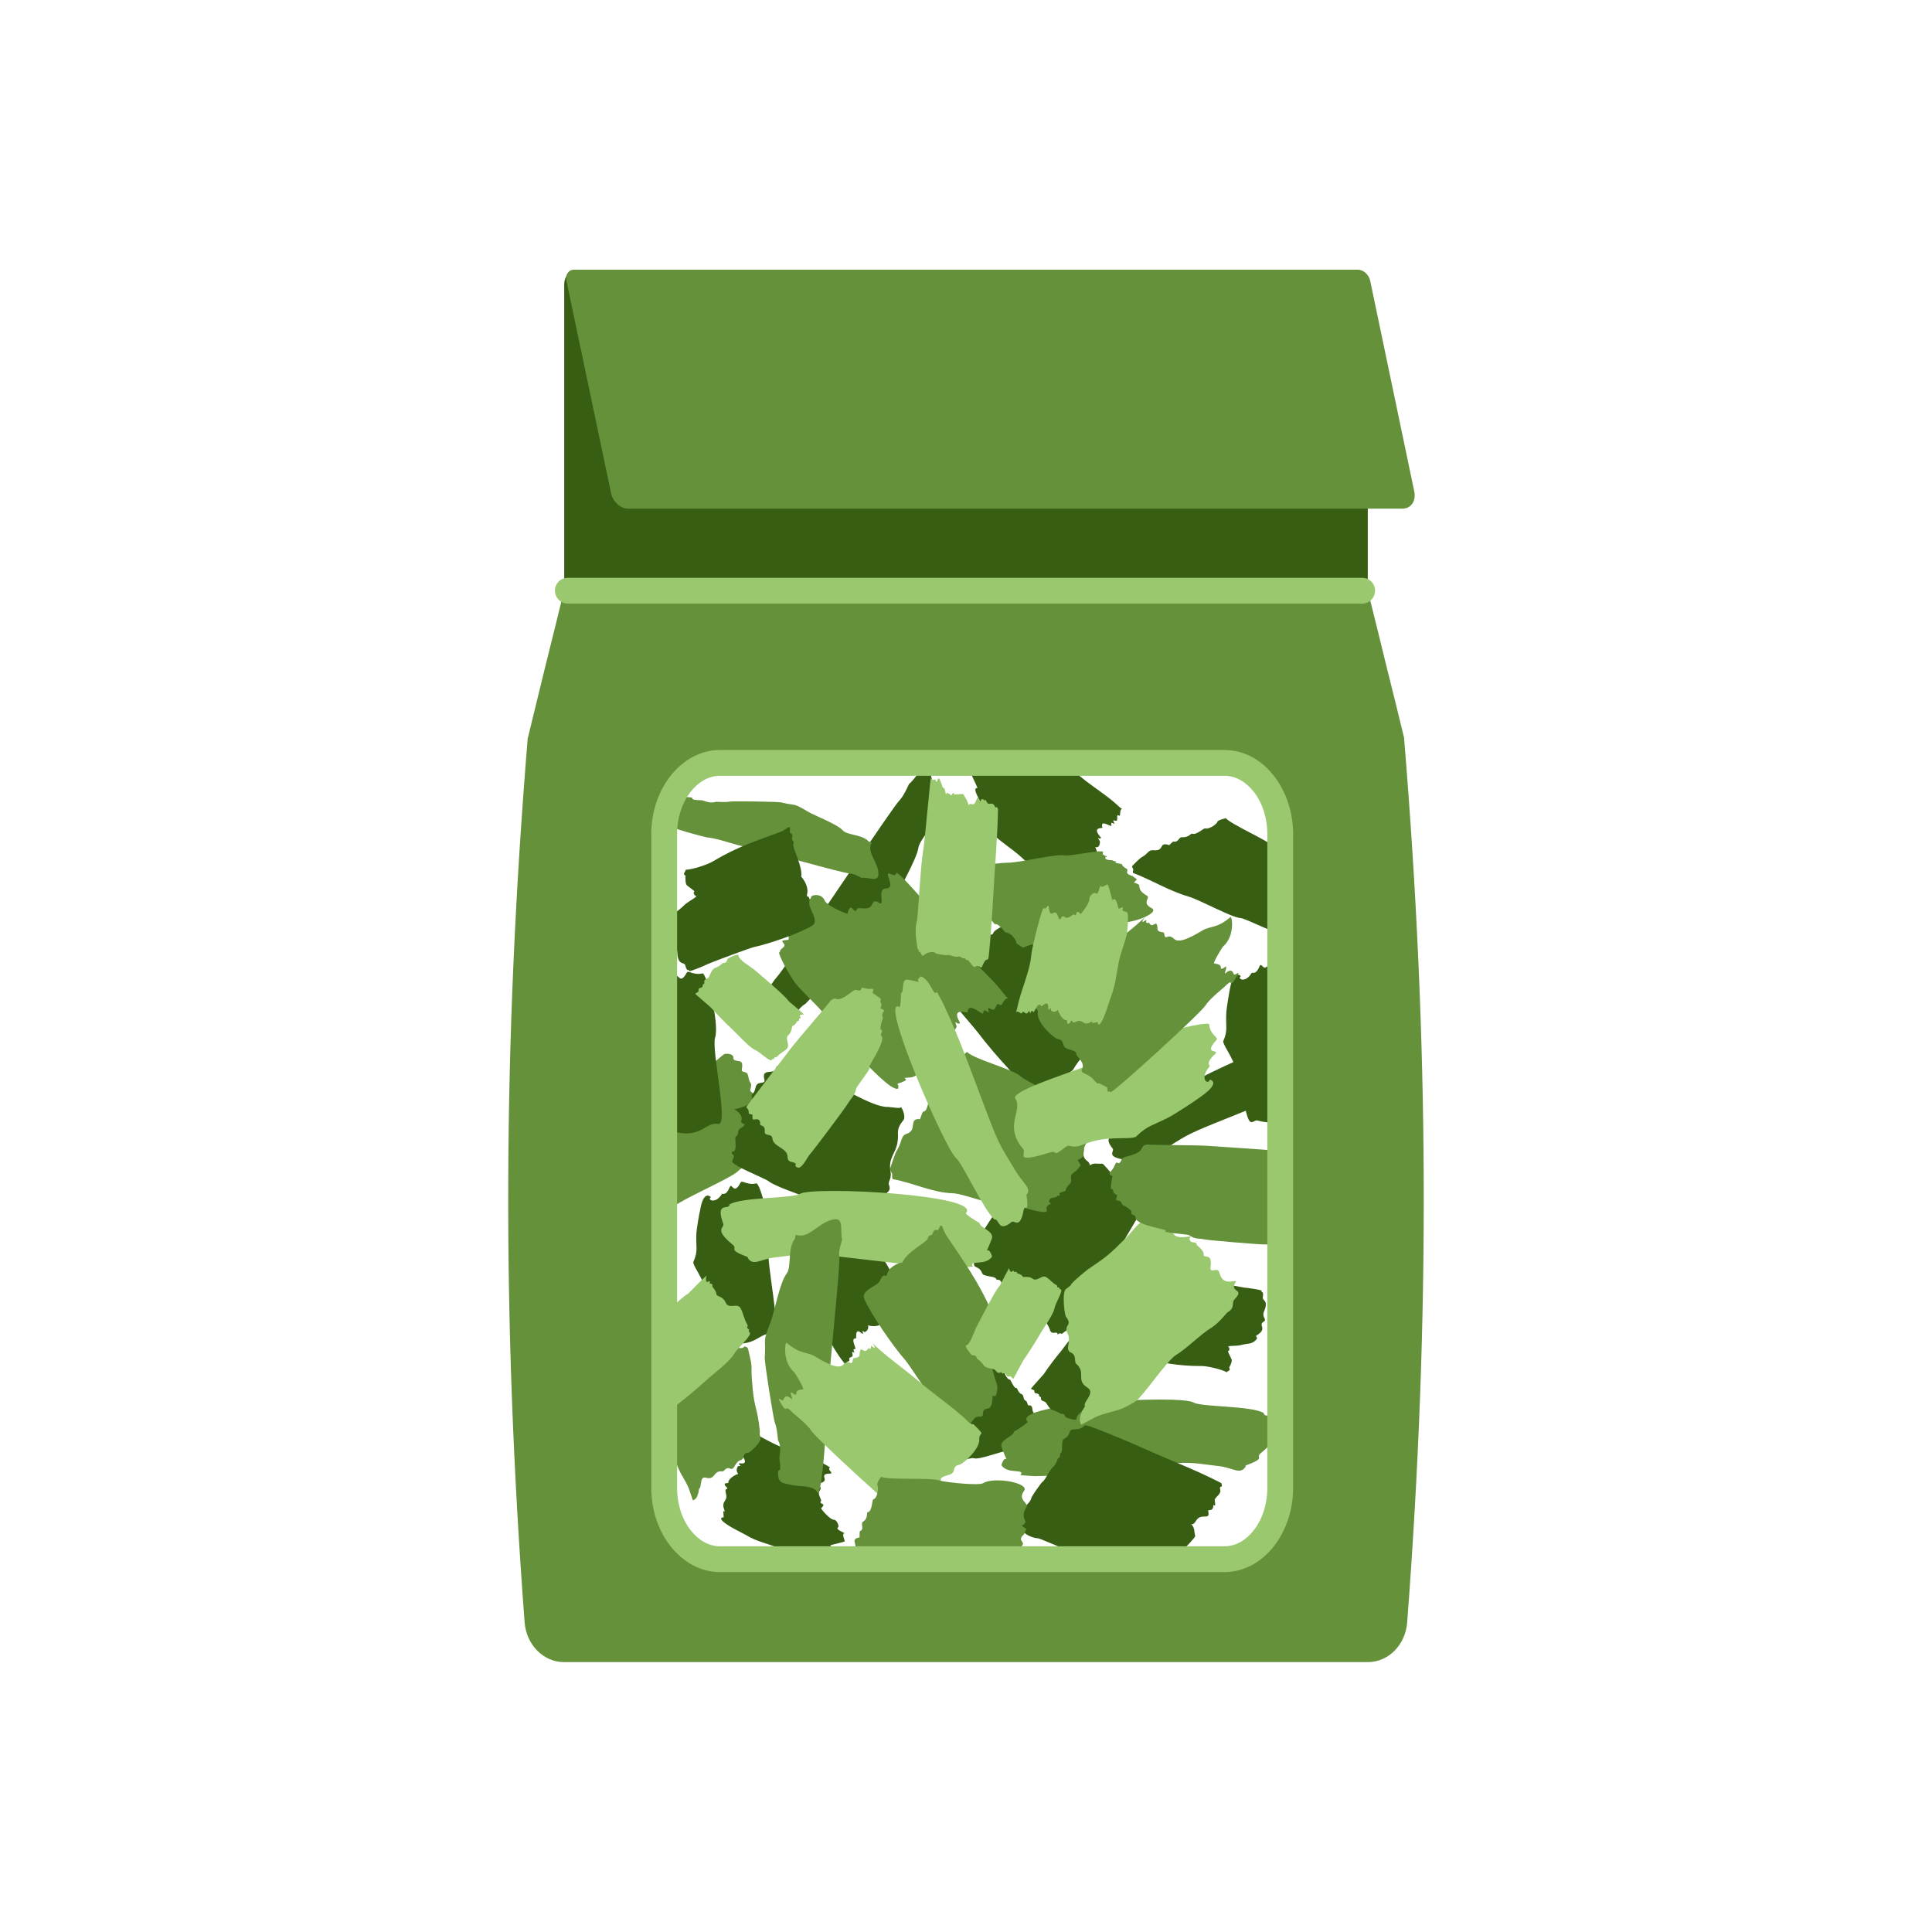
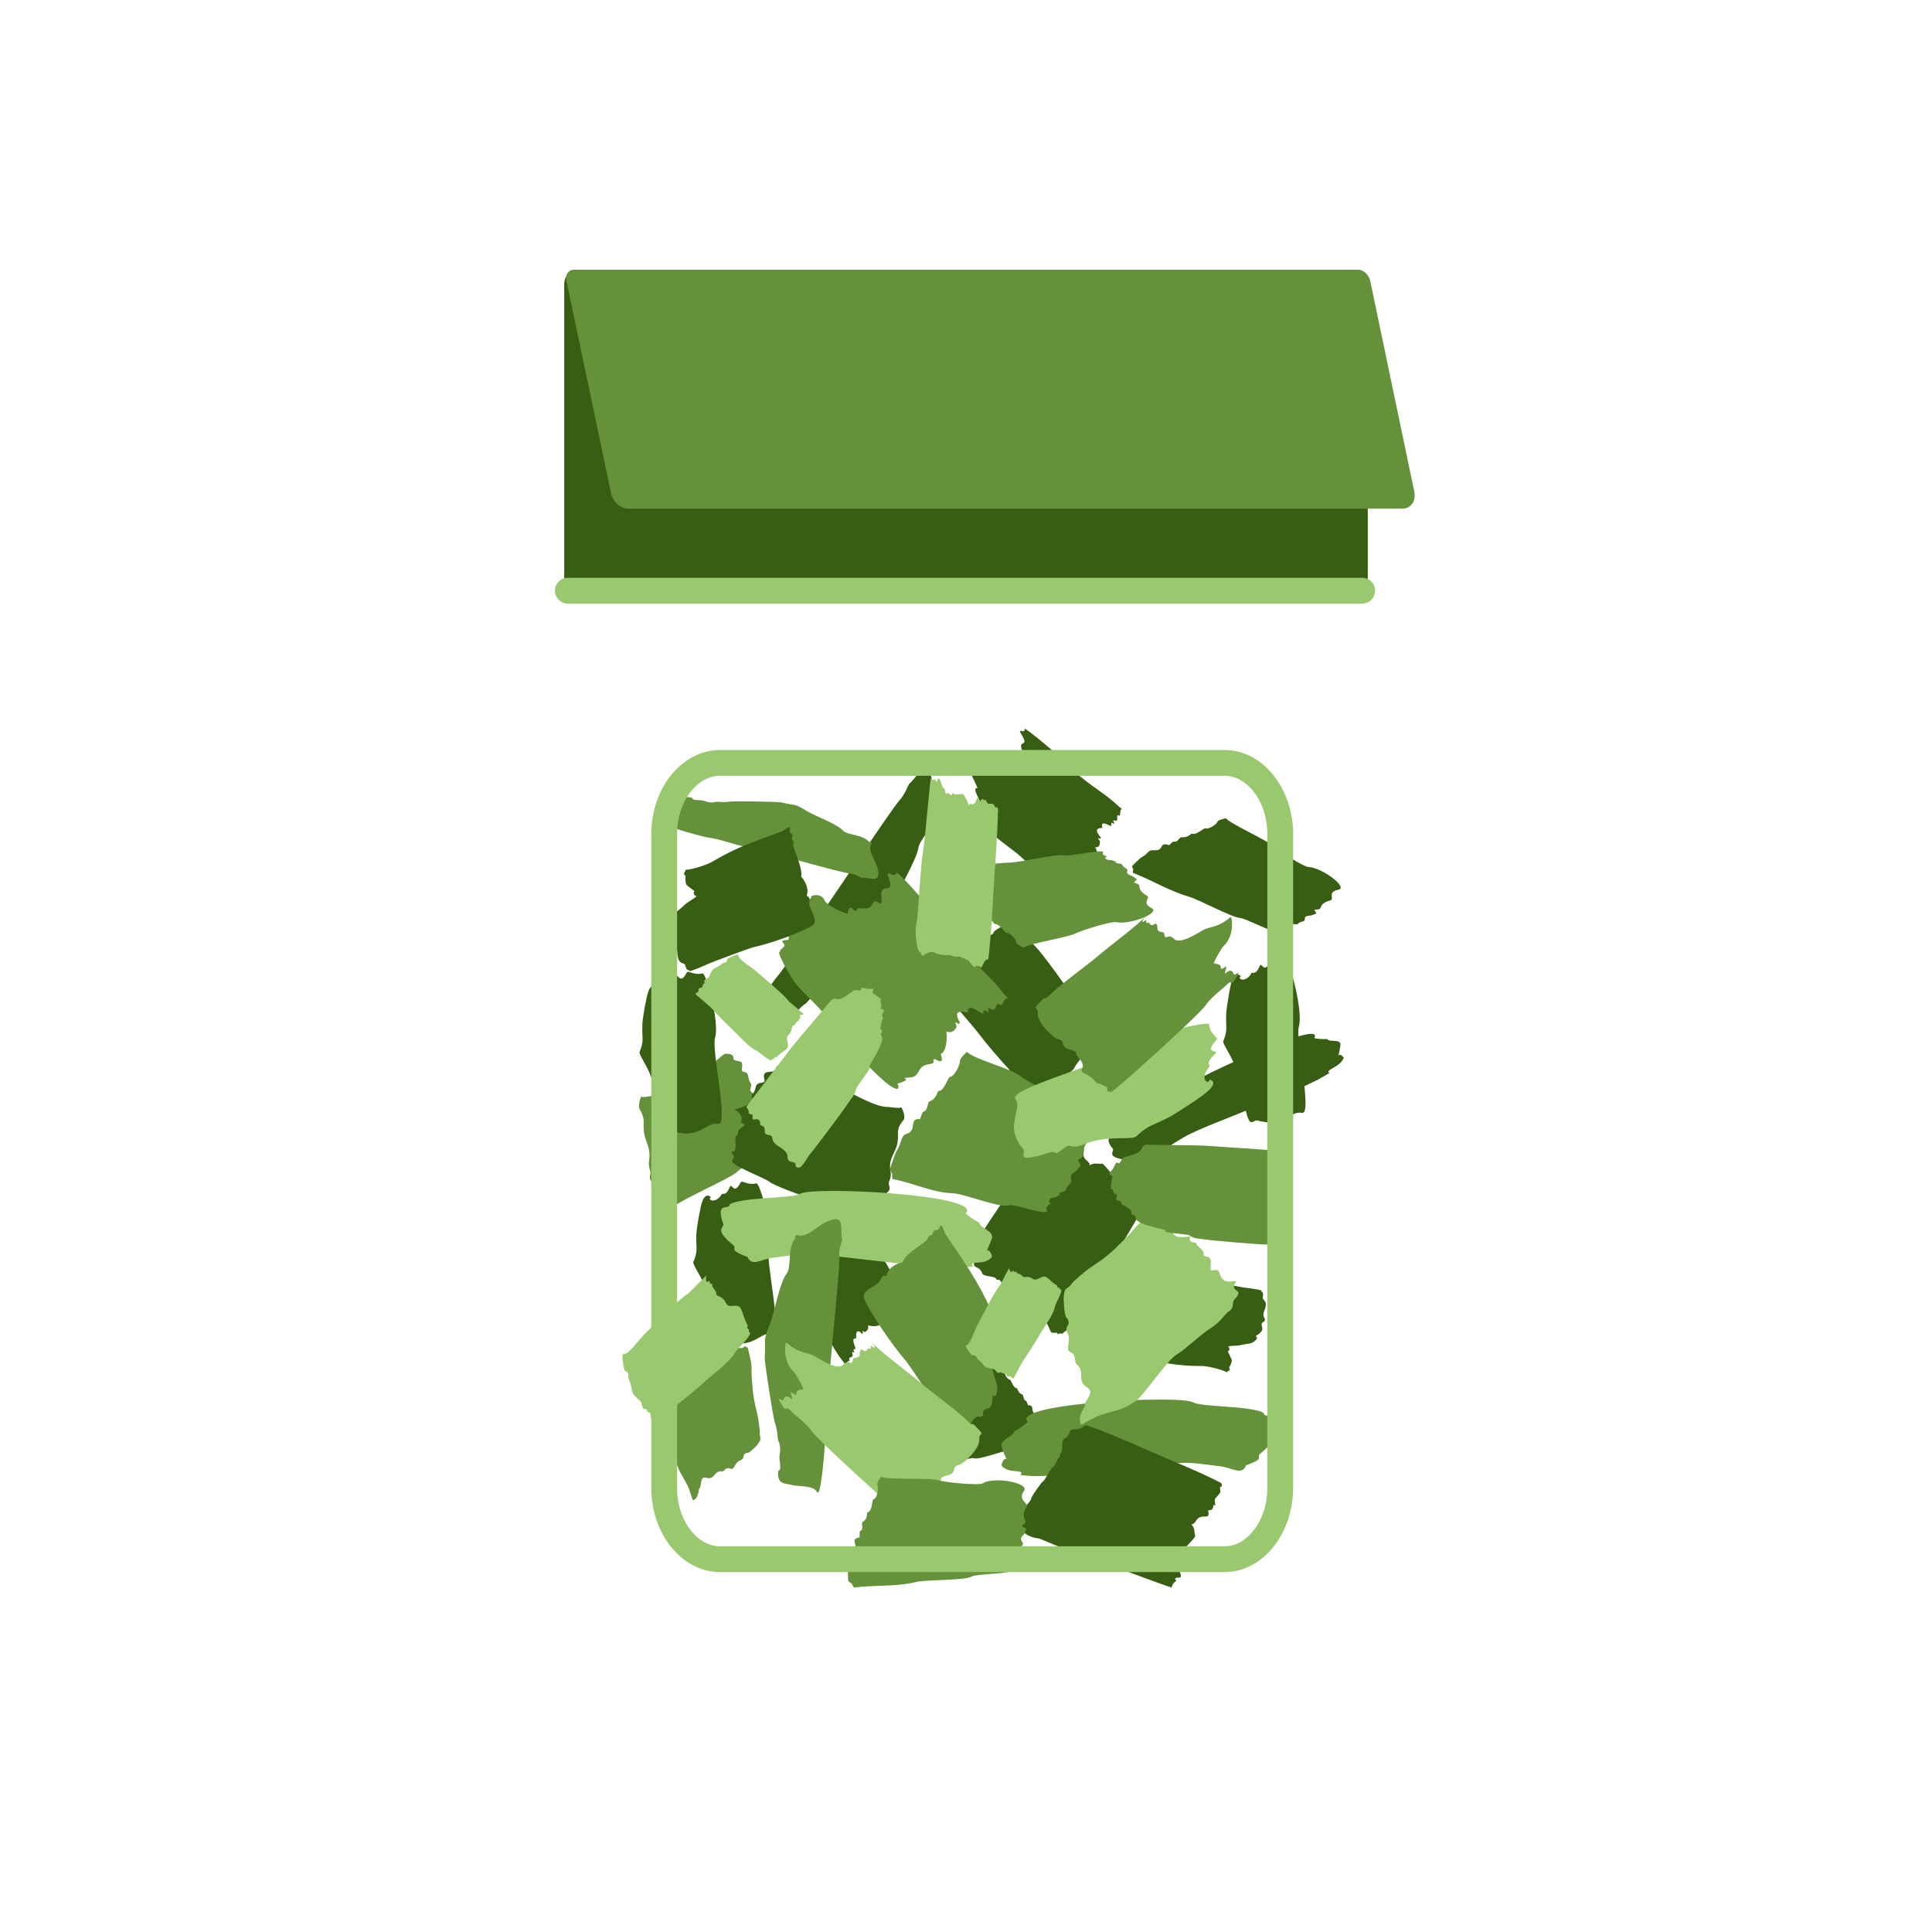
<svg xmlns="http://www.w3.org/2000/svg" xml:space="preserve" width="300px" height="300px" style="shape-rendering:geometricPrecision; text-rendering:geometricPrecision; image-rendering:optimizeQuality; fill-rule:evenodd; clip-rule:evenodd" viewBox="0 0 9.807 9.807">
  <defs>
    <style type="text/css">  .fil0 {fill:none} .fil2 {fill:#385E13} .fil1 {fill:#64913A} .fil3 {fill:#9AC86E} .fil4 {fill:#9AC86E;fill-rule:nonzero}  </style>
  </defs>
  <g id="Слой_x0020_1">
    <g id="_1902715459056">
      <rect class="fil0" width="9.807" height="9.807" />
      <g>
        <path class="fil1" d="M3.263 5.554c-0.027,0.026 0.029,0.01 0.041,0.01 0.048,0.003 0.148,-0.081 0.156,-0.081 0.019,0.002 0.105,-0.068 0.13,-0.056 0.01,-0.011 0.081,-0.077 0.091,-0.078 0.013,0 0.045,-0.002 0.042,0.026 0.012,0.022 0.054,-0.007 0.043,0.049 -0.006,0.029 0.026,0.004 0.032,0.039 0.009,0.052 0.023,0.022 0.01,0.071 -0.002,0.01 0.056,0.042 0.068,0.04 0.012,-0.003 -0.034,0.022 -0.024,0.06 0.006,0.023 -0.034,0.007 0.006,0.041 0.008,0.007 0.003,0.033 0.014,0.038 0.009,0.003 -0.011,0.083 0.015,0.078 0.003,0.024 -0.018,0.006 -0.001,0.046 0.009,0.021 -0.12,0.087 -0.137,0.105 -0.04,0.044 -0.313,0.15 -0.385,0.222 -0.021,0.022 -0.033,-0.011 -0.036,-0.018 -0.004,-0.014 0.019,-0.056 0.02,-0.065 -0.017,-0.023 -0.049,-0.017 -0.034,-0.047 0.019,-0.035 -0.026,-0.028 -0.013,-0.073 0.005,-0.02 -0.012,-0.028 -0.006,-0.073 0.009,-0.064 -0.018,-0.087 -0.026,-0.14 -0.007,-0.058 0.01,-0.063 -0.023,-0.119 -0.007,-0.012 0.002,-0.061 0.017,-0.075z" />
        <path class="fil2" d="M5.302 7.321c-0.063,0.011 -0.122,0.041 -0.185,0.043 -0.036,0.002 -0.147,0.048 -0.174,0.038 -0.016,-0.006 -0.125,0.036 -0.118,0.015 0.007,-0.02 -0.025,-0.018 -0.007,-0.025 -0.001,-0.021 -0.023,-0.009 -0.026,-0.019 -0.024,-0.004 0.013,-0.005 -0.023,-0.014 -0.006,-0.002 -0.001,-0.009 -0.015,-0.023 -0.015,-0.014 0.011,-0.023 -0.02,-0.041 -0.002,0 -0.015,-0.017 -0.015,-0.017 0.016,-0.028 0.01,-0.01 -0.006,-0.027 -0.004,-0.005 0.006,-0.028 -0.024,-0.057 -0.014,-0.013 0.018,-0.036 -0.015,-0.064 -0.029,-0.025 0.067,-0.088 0.109,-0.073 0.016,0.006 0.108,-0.043 0.124,-0.057 0.026,-0.023 0.142,-0.051 0.165,-0.075 0.001,-0.001 0.024,0.02 0.023,0.028 -0.001,0.01 0.016,0.05 0.031,0.05 0.005,0 0.02,0.046 0.034,0.043 0.005,-0.001 0.006,0.024 0.028,0.032 0.01,0.004 0.005,0.031 0.021,0.033 0.002,0 0.008,0.019 0.01,0.023 0.036,-0.004 0.007,0.035 0.041,0.046 0.02,0.006 0.013,0.023 0.031,0.051 0.005,0.009 0.022,0.059 0.021,0.059 -0.013,0.027 -0.002,0.009 -0.008,0.031l-0.002 0z" />
        <path class="fil1" d="M6.326 7.437c-0.023,0.055 -0.068,0.014 -0.132,0.006 -0.161,-0.02 -0.156,-0.024 -0.328,-0.006 -0.208,0.022 -0.407,0.053 -0.613,0.056 -0.019,0 -0.098,-0.008 -0.073,-0.004 0.027,-0.038 -0.065,-0.002 -0.097,-0.052 0.024,-0.077 0.044,0.026 0.002,-0.089 -0.016,-0.041 0.062,-0.055 0.062,-0.082 0.012,-0.004 0.073,-0.045 0.069,-0.049 -0.088,-0.094 0.779,-0.138 0.842,-0.098 0.039,0.024 0.299,0.016 0.357,0.054 0.001,0.032 0.075,-0.021 0.033,0.096 -0.009,0.025 0.051,0.027 -0.048,0.107 -0.031,0.026 0.032,0.023 -0.077,0.063 -0.002,0.013 -0.01,0.029 0.003,-0.002z" />
-         <path class="fil2" d="M4.098 7.919c0.01,0.002 0.057,0.008 0.054,0.003 0.004,-0.01 0.003,0.004 0.009,-0.02 0.004,-0.018 0.026,0.017 0.012,-0.023 -0.004,-0.013 0.062,-0.004 0.042,-0.035 0.012,-0.005 0.073,-0.016 0.073,-0.021 0,-0.003 -0.017,-0.042 -0.001,-0.039 0.002,-0.004 -0.049,-0.02 -0.033,-0.031 0.007,-0.004 -0.004,-0.039 -0.023,-0.039 -0.019,-0.001 -0.065,-0.056 -0.063,-0.058 0.033,-0.03 -0.016,-0.017 0,-0.037 0.004,-0.005 -0.02,-0.035 -0.008,-0.051 0.023,-0.029 -0.034,-0.027 0.011,-0.042 0.041,-0.014 -0.02,-0.044 0.042,-0.046 0.023,-0.001 -0.015,-0.018 -0.001,-0.03 0.008,-0.007 -0.175,-0.087 -0.205,-0.093 -0.075,-0.015 -0.155,-0.077 -0.23,-0.104 -0.044,-0.016 -0.006,-0.016 -0.026,0.013 -0.012,0.018 0.015,0.007 -0.003,0.029 -0.012,0.015 0.023,0.024 -0.001,0.027 -0.011,0.002 0.02,0.009 0.002,0.019 -0.008,0.005 0.051,0.033 0.021,0.049 -0.003,0.002 0.037,0.048 -0.017,0.037 -0.008,0.011 0.022,0.015 -0.006,0.015 -0.001,0 -0.017,0.021 0.001,0.04 -0.003,-0.002 -0.054,0.021 -0.051,0.046 -0.005,0.001 -0.036,-0.003 -0.005,0.025 -0.001,0.014 -0.015,-0.005 -0.007,0.028 0.011,0.041 -0.024,0.036 -0.01,0.078 0.011,0.033 -0.005,-0.006 -0.003,0.022 0.002,0.039 0.005,0.011 -0.012,0.026 0.001,0.025 0.101,0.07 0.125,0.084 0.056,0.035 0.111,0.043 0.167,0.067 0.029,0.013 0.072,0.039 0.104,0.051 0.004,0.002 0.042,0.01 0.042,0.01z" />
        <path class="fil2" d="M4.77 4.094c-0.052,-0.018 -0.018,-0.13 -0.058,-0.186 -0.025,-0.035 -0.06,0.04 -0.098,0.072 0,0 -0.026,0.06 -0.046,0.08 -0.04,0.041 -0.379,0.558 -0.457,0.659 -0.062,0.081 -0.112,0.176 -0.181,0.257 -0.002,0.003 -0.187,0.265 -0.146,0.241 0.034,-0.02 0.077,0.033 0.098,0.042 0.035,0.016 0.048,0.045 0.093,-0.018 0.01,-0.014 -0.019,-0.001 0.04,-0.06 0.018,-0.018 0.032,-0.061 0.074,-0.086 0.001,0 0.045,-0.05 0.071,-0.069 0.017,-0.012 0.252,-0.249 0.266,-0.27 0.07,-0.1 0.059,-0.057 0.112,-0.183 0.023,-0.055 0.115,-0.21 0.124,-0.27 0.008,-0.046 0.089,-0.119 0.101,-0.187 0.001,-0.006 0.017,-0.019 0.007,-0.022z" />
        <path class="fil2" d="M5.824 6.442c0.064,-0.003 0.213,0.03 0.274,0.052 0.019,0.006 0.192,0.038 0.218,0.042 0.007,0 0.088,0.011 0.088,0.016 -0.002,0.016 0.012,-0.006 0.006,0.034 -0.003,0.016 0.031,0.014 0.007,0.069 -0.015,0.035 0.019,0.041 -0.004,0.055 -0.028,0.018 0.023,0.033 -0.033,0.068 -0.015,0.009 0.012,0.005 -0.005,0.024 -0.024,0.024 -0.038,0.015 -0.077,0.026 -0.023,0.006 -0.08,0 -0.058,0.013 0.003,0.038 -0.023,-0.012 0.011,0.058 0.007,0.013 -0.012,0.043 -0.012,0.043 0.012,0.016 -0.011,0.017 -0.011,0.024 -0.026,-0.015 -0.099,-0.032 -0.128,-0.032 -0.124,0.001 -0.205,-0.019 -0.325,-0.042 -0.027,-0.005 -0.058,0.011 -0.037,-0.019 0.009,-0.012 -0.015,-0.012 0.005,-0.035 0.005,-0.005 -0.006,-0.016 0.006,-0.028 0.01,-0.008 0.005,-0.112 0.029,-0.146 0.001,-0.001 -0.017,-0.056 0.012,-0.088 0.009,-0.01 -0.018,-0.001 0.007,-0.04 0.01,-0.016 -0.007,-0.093 0.027,-0.094z" />
        <path class="fil2" d="M4.301 6.151c-0.007,-0.007 -0.045,-0.039 -0.045,-0.033 -0.008,0.007 -0.001,-0.005 -0.017,0.013 -0.011,0.012 -0.014,-0.03 -0.021,0.012 -0.002,0.013 -0.055,-0.031 -0.051,0.007 -0.013,-0.004 -0.071,-0.028 -0.073,-0.025 -0.002,0.003 -0.004,0.047 -0.017,0.035 -0.004,0.002 0.034,0.046 0.015,0.046 -0.008,0 -0.015,0.035 0.002,0.047 0.016,0.011 0.03,0.085 0.029,0.085 -0.043,0.007 0.005,0.025 -0.018,0.032 -0.005,0.002 0.002,0.042 -0.016,0.049 -0.032,0.012 0.017,0.042 -0.028,0.03 -0.042,-0.011 -0.003,0.049 -0.057,0.016 -0.02,-0.012 0.005,0.024 -0.013,0.026 -0.01,0.001 0.112,0.174 0.135,0.196 0.058,0.056 0.099,0.156 0.151,0.221 0.031,0.039 -0.002,0.017 0.028,0.003 0.019,-0.008 -0.009,-0.014 0.017,-0.023 0.017,-0.006 -0.009,-0.033 0.012,-0.023 0.011,0.006 -0.013,-0.019 0.007,-0.017 0.009,0 -0.028,-0.058 0.004,-0.054 0.004,0 -0.009,-0.063 0.032,-0.023 0.012,-0.005 -0.013,-0.025 0.012,-0.009 0.001,0 0.024,-0.009 0.017,-0.035 0.002,0.003 0.056,0.013 0.065,-0.01 0.004,0.001 0.029,0.022 0.015,-0.019 0.007,-0.012 0.011,0.012 0.018,-0.021 0.01,-0.041 0.038,-0.017 0.044,-0.061 0.005,-0.035 0.002,0.008 0.013,-0.017 0.016,-0.035 0.001,-0.013 0.022,-0.016 0.01,-0.022 -0.056,-0.118 -0.07,-0.144 -0.032,-0.062 -0.076,-0.1 -0.114,-0.153 -0.019,-0.027 -0.044,-0.073 -0.066,-0.102 -0.003,-0.004 -0.032,-0.032 -0.032,-0.033z" />
        <path class="fil2" d="M5.78 5.898c0.028,0.029 0.059,-0.019 0.112,-0.052 0.131,-0.083 0.125,-0.083 0.273,-0.144 0.178,-0.073 0.35,-0.135 0.524,-0.221 0.015,-0.008 0.08,-0.047 0.06,-0.034 -0.029,-0.016 0.054,-0.028 0.072,-0.078 -0.033,-0.045 -0.032,0.037 -0.017,-0.063 0.006,-0.036 -0.061,-0.013 -0.066,-0.032 -0.011,0.002 -0.069,-0.001 -0.066,-0.006 0.057,-0.105 -0.677,0.233 -0.724,0.289 -0.028,0.033 -0.247,0.138 -0.29,0.19 0.006,0.023 -0.065,0.017 -0.01,0.083 0.012,0.014 -0.038,0.041 0.058,0.056 0.032,0.005 -0.022,0.03 0.076,0.012 0.004,0.009 0.014,0.016 -0.002,0z" />
        <path class="fil2" d="M3.554 6.143c0,-0.002 0.014,-0.103 0.055,-0.066 -0.022,0.013 0.023,0.038 0.056,-0.017 0.001,-0.003 0.02,0.013 0.038,-0.032 0.013,-0.032 0.02,0.045 0.056,-0.025 0.008,-0.015 0.033,0.015 0.08,0.004 0.02,-0.005 0.087,0.25 0.064,0.326 -0.019,0.063 0.072,0.448 0.017,0.438 -0.065,-0.012 -0.088,0.077 -0.225,0.039 -0.027,-0.007 -0.041,0.056 -0.068,-0.088 -0.007,-0.035 -0.026,0.007 -0.009,-0.059 0.006,-0.026 -0.021,-0.012 -0.026,-0.069 -0.007,-0.089 -0.07,-0.156 -0.073,-0.187 0.027,-0.061 0.012,-0.072 0.016,-0.149 0.001,-0.017 0.015,-0.104 0.019,-0.115z" />
        <path class="fil2" d="M3.28 5.077c0.001,-0.002 0.014,-0.103 0.055,-0.066 -0.022,0.013 0.023,0.038 0.056,-0.017 0.002,-0.003 0.02,0.013 0.039,-0.032 0.012,-0.032 0.019,0.045 0.056,-0.025 0.007,-0.014 0.032,0.015 0.08,0.004 0.019,-0.005 0.087,0.25 0.064,0.326 -0.02,0.063 0.071,0.448 0.016,0.438 -0.065,-0.012 -0.087,0.077 -0.225,0.039 -0.027,-0.007 -0.041,0.057 -0.068,-0.087 -0.007,-0.036 -0.026,0.006 -0.009,-0.06 0.007,-0.026 -0.021,-0.012 -0.026,-0.069 -0.006,-0.089 -0.069,-0.156 -0.072,-0.187 0.026,-0.061 0.011,-0.072 0.015,-0.149 0.001,-0.017 0.015,-0.104 0.019,-0.115z" />
        <path class="fil2" d="M6.243 5.021c0.001,-0.002 0.014,-0.103 0.056,-0.066 -0.022,0.013 0.023,0.039 0.055,-0.017 0.002,-0.003 0.021,0.013 0.039,-0.032 0.013,-0.031 0.019,0.045 0.056,-0.025 0.007,-0.014 0.032,0.016 0.08,0.004 0.019,-0.004 0.087,0.251 0.064,0.326 -0.019,0.064 0.071,0.449 0.016,0.438 -0.065,-0.012 -0.087,0.077 -0.225,0.039 -0.026,-0.007 -0.041,0.057 -0.068,-0.087 -0.007,-0.036 -0.026,0.007 -0.009,-0.06 0.007,-0.025 -0.021,-0.011 -0.025,-0.069 -0.007,-0.089 -0.07,-0.155 -0.073,-0.186 0.026,-0.061 0.011,-0.073 0.016,-0.15 0.001,-0.016 0.015,-0.104 0.018,-0.115z" />
        <path class="fil2" d="M5.34 5.739c-0.086,0.11 -0.149,0.215 -0.229,0.33 -0.051,0.073 -0.13,0.19 -0.173,0.266 -0.019,0.033 0.014,0.007 0.006,0.076 -0.003,0.031 0.026,0.011 0.042,0.053 0.006,0.017 0.065,0.013 0.07,0.027 0.003,0.011 0.021,-0.002 0.026,0.018 0,0 0.031,0.016 0.036,0.024 0.014,0.026 0.069,0.055 0.075,0.072 0.001,0.001 0.063,0.063 0.077,0.066 0.014,0.003 0.051,0.051 0.059,0.078 0.009,0.033 0.037,0.003 0.04,0.024 0.001,0.006 0.003,-0.011 0.021,-0.002 0.033,-0.027 0.078,-0.047 0.092,-0.105 0.002,-0.008 0.154,-0.229 0.177,-0.284 0.024,-0.057 0.211,-0.353 0.182,-0.321 -0.03,-0.01 -0.024,-0.037 -0.038,-0.022 -0.024,-0.005 0.03,-0.051 -0.059,-0.022 -0.015,0.005 0.005,-0.021 -0.041,0.003 -0.007,-0.005 0.008,-0.015 -0.036,-0.028 -0.001,-0.006 -0.003,-0.037 -0.015,-0.024 -0.012,-0.011 -0.05,-0.062 -0.057,-0.061 -0.029,0.002 -0.04,-0.007 -0.067,0.01 0,0 0.013,-0.007 -0.012,-0.026 -0.041,-0.033 0.015,-0.071 -0.04,-0.067 -0.014,0.001 0.011,-0.023 -0.026,-0.03 -0.011,-0.002 0.023,-0.01 -0.025,-0.011 -0.016,0 -0.026,-0.038 -0.051,-0.035 -0.028,0.003 -0.004,-0.014 -0.027,-0.011 -0.003,0.001 -0.006,0 -0.007,0.002z" />
        <path class="fil2" d="M6.199 7.528c-0.126,-0.065 -0.244,-0.109 -0.374,-0.167 -0.083,-0.037 -0.215,-0.094 -0.3,-0.123 -0.036,-0.012 -0.005,0.015 -0.076,0.018 -0.032,0.002 -0.007,0.027 -0.048,0.048 -0.017,0.009 -0.003,0.064 -0.016,0.071 -0.011,0.005 0.005,0.02 -0.015,0.028 0,0 -0.011,0.032 -0.019,0.038 -0.024,0.018 -0.045,0.075 -0.062,0.083 0,0 -0.054,0.07 -0.055,0.084 -0.001,0.013 -0.044,0.057 -0.07,0.068 -0.033,0.014 0.003,0.036 -0.018,0.042 -0.007,0.002 0.011,0.001 0.005,0.02 0.032,0.027 0.06,0.066 0.121,0.071 0.009,0.001 0.259,0.111 0.319,0.124 0.062,0.014 0.394,0.146 0.357,0.123 0.005,-0.03 0.034,-0.028 0.017,-0.039 0.001,-0.024 0.056,0.02 0.013,-0.06 -0.007,-0.013 0.022,0.001 -0.01,-0.039 0.004,-0.007 0.016,0.005 0.023,-0.039 0.006,-0.002 0.038,-0.008 0.022,-0.018 0.009,-0.012 0.055,-0.057 0.054,-0.064 -0.007,-0.027 0,-0.038 -0.021,-0.062 0,0 0.009,0.011 0.025,-0.015 0.026,-0.045 0.074,0.003 0.062,-0.049 -0.004,-0.013 0.025,0.007 0.026,-0.029 0.001,-0.011 0.015,0.02 0.007,-0.026 -0.002,-0.015 0.035,-0.031 0.028,-0.054 -0.007,-0.026 0.015,-0.006 0.007,-0.028 -0.001,-0.002 0,-0.005 -0.002,-0.006z" />
        <path class="fil2" d="M4.564 5.609c0.036,0.026 -0.04,0.01 -0.055,0.01 -0.067,0.003 -0.202,-0.081 -0.212,-0.081 -0.027,0.002 -0.143,-0.068 -0.178,-0.056 -0.014,-0.011 -0.11,-0.077 -0.123,-0.078 -0.019,0 -0.062,-0.002 -0.057,0.026 -0.018,0.022 -0.074,-0.007 -0.059,0.049 0.008,0.029 -0.036,0.004 -0.044,0.039 -0.011,0.052 -0.03,0.022 -0.014,0.071 0.004,0.01 -0.075,0.042 -0.092,0.04 -0.016,-0.003 0.046,0.022 0.033,0.06 -0.008,0.023 0.046,0.007 -0.008,0.041 -0.012,0.007 -0.005,0.033 -0.019,0.038 -0.012,0.003 0.014,0.083 -0.021,0.078 -0.004,0.024 0.024,0.006 0.002,0.046 -0.013,0.021 0.163,0.087 0.186,0.105 0.055,0.044 0.426,0.15 0.523,0.222 0.03,0.021 0.046,-0.011 0.049,-0.018 0.006,-0.014 -0.025,-0.056 -0.027,-0.065 0.023,-0.023 0.067,-0.017 0.046,-0.047 -0.025,-0.035 0.036,-0.028 0.019,-0.073 -0.008,-0.02 0.015,-0.028 0.007,-0.073 -0.011,-0.064 0.025,-0.087 0.035,-0.14 0.011,-0.058 -0.013,-0.063 0.032,-0.119 0.01,-0.012 -0.003,-0.061 -0.023,-0.075z" />
        <path class="fil2" d="M5.574 5.235c-0.033,-0.004 -0.076,-0.102 -0.105,-0.144 -0.044,-0.062 -0.19,-0.275 -0.232,-0.304 -0.001,-0.001 -0.113,-0.166 -0.095,-0.128 0.001,0.002 -0.005,0.037 -0.016,0.027 -0.008,0.005 -0.01,-0.015 -0.02,-0.001 0.005,0.019 -0.021,-0.009 -0.024,0.02 0,0 -0.037,0.018 -0.04,0.031 -0.005,0.019 -0.046,-0.001 -0.082,0.034 -0.032,0.032 -0.081,-0.025 -0.113,0.004 -0.034,0.029 -0.033,0.042 -0.079,0.08 -0.008,0.006 0.012,0.014 -0.016,0.021 -0.011,0.002 0.01,0.009 -0.01,0.015 -0.026,0.009 0.058,0.11 0.068,0.148 0.014,0.047 0.12,0.159 0.152,0.201 0.046,0.061 0.109,0.134 0.16,0.189 0.011,0.013 0.102,0.144 0.104,0.141 0.031,-0.041 0.01,-0.017 0.046,-0.027 0.019,-0.054 0.024,-0.012 0.045,-0.04 0.007,-0.009 0.021,0.021 0.047,-0.027 0.009,-0.016 0.072,-0.02 0.088,-0.053 0.007,-0.013 0.031,-0.047 0.042,-0.056 0.02,-0.016 -0.007,-0.033 0.046,-0.041 0.001,0 0.059,-0.087 0.034,-0.09z" />
-         <path class="fil2" d="M5.464 7.202c-0.002,-0.019 0.047,-0.055 0.067,-0.077 0.029,-0.033 0.129,-0.141 0.14,-0.168 0.001,-0.001 0.079,-0.084 0.06,-0.069 -0.001,0 -0.022,0.001 -0.017,-0.006 -0.004,-0.004 0.007,-0.008 -0.002,-0.011 -0.01,0.005 0.002,-0.013 -0.014,-0.011 0,0 -0.015,-0.018 -0.023,-0.018 -0.011,-0.001 -0.005,-0.026 -0.029,-0.042 -0.022,-0.014 0.003,-0.048 -0.017,-0.063 -0.02,-0.015 -0.027,-0.012 -0.054,-0.033 -0.005,-0.004 -0.007,0.008 -0.014,-0.007 -0.003,-0.005 -0.004,0.007 -0.01,-0.003 -0.008,-0.014 -0.054,0.046 -0.074,0.057 -0.025,0.013 -0.073,0.086 -0.093,0.11 -0.028,0.033 -0.061,0.077 -0.085,0.113 -0.006,0.008 -0.068,0.075 -0.066,0.076 0.027,0.012 0.011,0.003 0.021,0.022 0.033,0.004 0.01,0.012 0.029,0.02 0.005,0.003 -0.009,0.015 0.02,0.023 0.011,0.003 0.02,0.038 0.041,0.043 0.008,0.002 0.03,0.011 0.037,0.016 0.011,0.009 0.017,-0.008 0.028,0.02 0.001,0.001 0.056,0.022 0.055,0.008z" />
        <path class="fil1" d="M4.535 5.986c0.102,0.019 0.198,0.068 0.301,0.071 0.059,0.002 0.24,0.077 0.284,0.061 0.027,-0.009 0.205,0.059 0.194,0.025 -0.012,-0.033 0.039,-0.029 0.011,-0.041 0.001,-0.034 0.037,-0.015 0.042,-0.032 0.039,-0.005 -0.022,-0.008 0.037,-0.023 0.01,-0.002 0.001,-0.014 0.025,-0.036 0.025,-0.023 -0.018,-0.037 0.033,-0.067 0.002,-0.001 0.024,-0.028 0.024,-0.029 -0.026,-0.045 -0.015,-0.015 0.01,-0.044 0.007,-0.008 -0.01,-0.045 0.039,-0.092 0.023,-0.022 -0.03,-0.059 0.025,-0.106 0.047,-0.039 -0.11,-0.143 -0.178,-0.118 -0.026,0.009 -0.177,-0.07 -0.202,-0.092 -0.043,-0.038 -0.233,-0.085 -0.271,-0.123 -0.001,-0.002 -0.038,0.032 -0.036,0.046 0.001,0.015 -0.027,0.08 -0.052,0.081 -0.007,0 -0.032,0.075 -0.055,0.07 -0.009,-0.001 -0.009,0.039 -0.046,0.053 -0.015,0.005 -0.008,0.05 -0.034,0.053 -0.004,0.001 -0.013,0.031 -0.016,0.038 -0.06,-0.007 -0.012,0.057 -0.067,0.074 -0.032,0.01 -0.022,0.039 -0.05,0.084 -0.01,0.014 -0.036,0.097 -0.036,0.097 0.023,0.044 0.005,0.014 0.014,0.05l0.004 0z" />
        <path class="fil3" d="M3.793 6.378c0.023,0.055 0.068,0.014 0.132,0.006 0.161,-0.02 0.156,-0.024 0.328,-0.006 0.208,0.022 0.407,0.053 0.613,0.056 0.019,0 0.098,-0.007 0.073,-0.004 -0.027,-0.038 0.065,-0.001 0.097,-0.052 -0.024,-0.076 -0.045,0.026 -0.002,-0.089 0.016,-0.041 -0.062,-0.055 -0.062,-0.082 -0.012,-0.004 -0.073,-0.044 -0.069,-0.049 0.088,-0.094 -0.779,-0.138 -0.842,-0.098 -0.039,0.024 -0.299,0.016 -0.358,0.054 0,0.032 -0.074,-0.02 -0.032,0.097 0.009,0.024 -0.051,0.026 0.047,0.106 0.032,0.026 -0.031,0.023 0.078,0.064 0.001,0.013 0.01,0.028 -0.003,-0.003z" />
        <path class="fil1" d="M4.045 6.269c0.062,0.021 0.113,-0.069 0.191,-0.08 0.05,-0.006 0.027,0.062 0.039,0.104 0,0.001 -0.019,0.054 -0.015,0.079 0.008,0.05 -0.053,0.58 -0.054,0.691 -0.001,0.087 -0.024,0.177 -0.019,0.27 0,0.003 -0.019,0.28 -0.04,0.24 -0.017,-0.034 -0.096,-0.027 -0.123,-0.034 -0.044,-0.012 -0.078,-0.002 -0.074,-0.069 0.001,-0.015 0.018,0.012 0.007,-0.061 -0.004,-0.023 0.014,-0.058 -0.008,-0.099 0,-0.001 -0.004,-0.059 -0.015,-0.086 -0.008,-0.019 -0.054,-0.31 -0.052,-0.332 0.007,-0.105 -0.014,-0.072 0.03,-0.182 0.019,-0.049 0.046,-0.201 0.081,-0.245 0.026,-0.033 0.003,-0.128 0.042,-0.177 0.004,-0.005 -0.002,-0.023 0.01,-0.019z" />
        <path class="fil1" d="M4.423 4.282c-0.025,0.045 0.038,0.096 0.036,0.157 -0.002,0.04 -0.051,0.013 -0.086,0.017 0,0 -0.038,-0.022 -0.058,-0.022 -0.039,-0.001 -0.439,-0.118 -0.524,-0.134 -0.068,-0.012 -0.134,-0.042 -0.206,-0.05 -0.003,-0.001 -0.213,-0.052 -0.179,-0.063 0.028,-0.009 0.033,-0.07 0.042,-0.09 0.015,-0.033 0.012,-0.06 0.063,-0.048 0.011,0.003 -0.012,0.012 0.046,0.013 0.018,0 0.043,0.019 0.077,0.008 0.001,-0.001 0.046,0.004 0.069,-0.001 0.015,-0.003 0.245,0 0.262,0.004 0.08,0.02 0.057,-0.001 0.136,0.047 0.035,0.021 0.149,0.063 0.178,0.096 0.022,0.024 0.098,0.019 0.131,0.056 0.003,0.003 0.018,0.001 0.013,0.01z" />
        <path class="fil3" d="M5.508 7.14c-0.016,-0.022 0.057,-0.069 0.011,-0.097 -0.06,-0.038 -0.004,-0.076 -0.056,-0.12 -0.012,-0.011 0.004,-0.044 -0.028,-0.058 -0.032,-0.014 0.005,-0.058 -0.016,-0.097 -0.023,-0.043 0.029,-0.038 -0.008,-0.084 -0.007,-0.008 -0.022,-0.123 0,-0.141 0.005,-0.004 0.029,-0.019 0.027,-0.025 0.011,-0.015 0.076,-0.07 0.095,-0.082 0.085,-0.057 0.102,-0.072 0.174,-0.144 0.065,-0.064 0.043,-0.062 0.129,-0.12 0.034,-0.022 0.03,-0.031 0.057,-0.012 -0.009,0.025 0.037,0.044 0.036,0.058 0,0.006 0.027,0.05 0.039,0.056 0.039,0.017 0.095,-0.01 0.07,0.011 0.001,0.034 0.039,0.012 0.036,0.033 -0.001,0.003 0.039,0.028 0.036,0.051 -0.002,0.021 0.045,-0.012 0.035,0.059 -0.006,0.046 0.035,-0.004 0.045,0.033 0.019,0.07 0.072,0.034 0.084,0.044 -0.039,0.059 0.048,0.033 -0.006,0.089 -0.021,0.022 0.007,0.041 -0.039,0.069 -0.001,0 -0.044,0.055 -0.079,0.076 -0.06,0.037 -0.119,0.101 -0.183,0.141 -0.043,0.027 -0.168,0.21 -0.2,0.231 -0.09,0.06 -0.119,0.046 -0.204,0.081 -0.01,0.005 -0.075,0.041 -0.075,0.04 -0.018,-0.034 0.005,-0.061 0.004,-0.068 0.01,-0.014 0.014,-0.027 0.016,-0.024z" />
        <path class="fil1" d="M4.387 6.593c0.035,0.081 0.152,0.248 0.209,0.312 0.017,0.019 0.147,0.216 0.166,0.247 0.004,0.008 0.062,0.104 0.067,0.101 0.014,-0.011 0.001,0.018 0.036,-0.013 0.015,-0.012 0.032,0.031 0.073,-0.03 0.026,-0.039 0.051,0 0.052,-0.036 0.002,-0.046 0.046,0.009 0.048,-0.081 0.001,-0.023 0.013,0.012 0.021,-0.02 0.011,-0.044 -0.006,-0.056 -0.018,-0.111 -0.007,-0.031 -0.046,-0.1 -0.02,-0.08 0.039,-0.018 -0.025,-0.021 0.064,-0.019 0.016,0.001 0.035,-0.04 0.036,-0.039 0.022,0.005 0.01,-0.024 0.017,-0.028 -0.03,-0.024 -0.088,-0.105 -0.105,-0.141 -0.07,-0.155 -0.137,-0.246 -0.228,-0.382 -0.021,-0.03 -0.022,-0.078 -0.04,-0.035 -0.007,0.017 -0.02,-0.012 -0.032,0.026 -0.002,0.009 -0.02,0.001 -0.024,0.024 -0.003,0.016 -0.109,0.069 -0.128,0.12 -0.001,0 -0.065,0.01 -0.08,0.064 -0.005,0.018 -0.012,-0.021 -0.036,0.032 -0.01,0.023 -0.096,0.045 -0.078,0.089z" />
        <path class="fil3" d="M4.018 7.165c0.004,0.007 0.077,0.061 0.102,0.1 0.028,0.042 0.474,0.449 0.482,0.441 0.013,-0.013 0.015,0.012 0.018,-0.024 0,-0.001 0.038,-0.023 0.041,-0.021 0.014,0.008 0.023,-0.028 0.065,-0.046 0.059,-0.026 -0.022,-0.021 0.044,-0.092 0.016,-0.018 -0.013,-0.02 0.048,-0.037 0.04,-0.012 0.009,-0.042 0.052,-0.051 0.019,-0.003 0.104,-0.08 0.101,-0.128 -0.003,-0.046 0.041,-0.007 -0.028,-0.076 -0.004,-0.005 -0.009,0.005 -0.029,-0.015 -0.054,-0.056 -0.185,-0.147 -0.252,-0.206 -0.061,-0.052 -0.194,-0.148 -0.239,-0.199 0.012,0.014 0.031,0.044 0.003,0.023 -0.014,-0.01 0.008,0.021 -0.019,0.01 -0.022,0.042 -0.04,-0.032 -0.044,0.037 -0.001,0.009 -0.024,0.013 -0.032,0.014 -0.009,0.053 -0.015,-0.004 -0.053,0.034 -0.028,0.027 -0.113,-0.027 -0.141,-0.044 -0.041,-0.024 -0.076,-0.01 -0.144,-0.069 -0.008,-0.007 -0.023,0.096 0.038,0.149 0.006,0.005 0.061,0.099 0.043,0.087 -0.01,0.005 -0.034,-0.001 -0.032,0.026 -0.014,0.009 -0.039,-0.039 -0.022,0.017 0.009,0.028 -0.027,-0.036 -0.044,0.011 -0.005,0.013 -0.047,-0.038 -0.004,0.03 0.005,0.008 0.011,0.021 0.024,0.012 0.007,0.002 0.021,0.015 0.022,0.017z" />
        <path class="fil1" d="M3.995 4.924c-0.01,-0.016 -0.048,-0.091 -0.039,-0.089 0.011,-0.014 -0.007,-0.003 0.022,-0.028 0.02,-0.019 -0.04,-0.033 0.021,-0.036 0.02,-0.001 -0.033,-0.108 0.022,-0.092 -0.003,-0.025 -0.026,-0.135 -0.02,-0.138 0.004,-0.002 0.068,0.003 0.053,-0.023 0.004,-0.006 0.059,0.071 0.063,0.036 0.002,-0.014 0.054,-0.019 0.068,0.015 0.012,0.031 0.116,0.072 0.117,0.069 0.018,-0.075 0.034,0.016 0.049,-0.025 0.004,-0.01 0.06,0.012 0.074,-0.019 0.024,-0.057 0.057,0.04 0.049,-0.044 -0.007,-0.08 0.072,0.005 0.035,-0.101 -0.013,-0.04 0.034,0.014 0.041,-0.018 0.004,-0.018 0.228,0.24 0.255,0.286 0.068,0.118 0.203,0.213 0.286,0.322 0.05,0.064 0.025,-0.001 -0.001,0.052 -0.017,0.032 -0.019,-0.021 -0.037,0.024 -0.012,0.031 -0.046,-0.023 -0.035,0.019 0.005,0.02 -0.025,-0.028 -0.027,0.009 -0.001,0.016 -0.077,-0.064 -0.079,-0.005 0,0.007 -0.088,-0.03 -0.039,0.053 -0.01,0.021 -0.034,-0.028 -0.017,0.019 0.001,0.002 -0.016,0.042 -0.053,0.025 0.005,0.004 0.007,0.104 -0.028,0.115 0.001,0.008 0.026,0.059 -0.031,0.025 -0.018,0.009 0.016,0.021 -0.033,0.028 -0.062,0.01 -0.033,0.065 -0.098,0.067 -0.051,0.002 0.011,0.005 -0.027,0.02 -0.054,0.022 -0.019,-0.001 -0.027,0.036 -0.035,0.014 -0.159,-0.126 -0.194,-0.156 -0.082,-0.073 -0.128,-0.161 -0.196,-0.24 -0.035,-0.04 -0.097,-0.096 -0.134,-0.142 -0.005,-0.006 -0.04,-0.064 -0.04,-0.064z" />
        <path class="fil2" d="M5.013 4.202c-0.01,-0.01 -0.052,-0.064 -0.046,-0.064 0.003,-0.013 -0.005,-0.001 0.005,-0.027 0.007,-0.018 -0.032,-0.019 0.003,-0.033 0.011,-0.005 -0.048,-0.08 -0.013,-0.078 -0.007,-0.019 -0.05,-0.104 -0.047,-0.107 0.001,-0.002 0.039,-0.011 0.024,-0.029 0.001,-0.005 0.053,0.046 0.046,0.018 -0.003,-0.012 0.026,-0.026 0.042,-0.002 0.016,0.023 0.086,0.037 0.086,0.034 -0.009,-0.064 0.024,0.006 0.022,-0.03 -0.001,-0.008 0.038,-0.001 0.037,-0.028 -0.001,-0.051 0.044,0.021 0.017,-0.046 -0.026,-0.062 0.042,-0.009 -0.007,-0.087 -0.018,-0.03 0.023,0.005 0.019,-0.023 -0.003,-0.014 0.194,0.151 0.222,0.183 0.07,0.082 0.173,0.133 0.25,0.205 0.045,0.042 0.014,-0.006 0.013,0.042 -0.001,0.029 -0.017,-0.014 -0.015,0.026 0.001,0.027 -0.032,-0.01 -0.015,0.022 0.008,0.015 -0.022,-0.018 -0.014,0.012 0.004,0.014 -0.061,-0.037 -0.046,0.011 0.002,0.006 -0.058,-0.007 -0.008,0.05 0,0.019 -0.027,-0.016 -0.005,0.019 0.001,0.002 0.002,0.037 -0.024,0.03 0.004,0.002 0.032,0.083 0.015,0.098 0.002,0.006 0.03,0.042 -0.011,0.026 -0.009,0.011 0.014,0.014 -0.012,0.029 -0.033,0.019 -0.002,0.059 -0.039,0.073 -0.028,0.011 0.008,0.001 -0.01,0.021 -0.025,0.027 -0.011,0.002 -0.006,0.034 -0.016,0.018 -0.124,-0.072 -0.153,-0.09 -0.066,-0.043 -0.116,-0.105 -0.176,-0.155 -0.031,-0.026 -0.081,-0.06 -0.114,-0.09 -0.004,-0.003 -0.04,-0.044 -0.04,-0.044z" />
        <path class="fil3" d="M4.214 5.083c-0.003,0.006 -0.173,0.204 -0.196,0.234 -0.011,0.016 -0.233,0.302 -0.23,0.304 0.008,0.006 0.015,0.018 0.012,0.03 0.025,0.017 0.018,-0.01 0.02,0.027 0.001,0.016 0.039,-0.017 0.039,0.03 0,0.009 0.026,-0.001 0.023,0.037 -0.001,0.025 0.036,0.005 0.039,0.035 0.005,0.043 0.077,0.046 0.077,0.094 -0.001,0.037 0.052,0.016 0.039,0.043 0.027,0.039 0.059,-0.044 0.076,-0.06 0.013,-0.013 0.174,-0.228 0.19,-0.254 0.02,-0.033 0.034,-0.037 0.044,-0.08 0.001,-0.006 0.093,-0.125 0.064,-0.103 -0.015,0.011 0.088,-0.137 0.064,-0.16 -0.013,-0.012 0.015,-0.024 -0.005,-0.035 -0.002,-0.009 0.002,-0.032 0.012,-0.058 -0.017,-0.031 0.028,-0.034 -0.012,-0.048 -0.002,-0.001 0.011,-0.019 -0.001,-0.033 -0.007,-0.008 0.018,-0.008 -0.013,-0.027 -0.005,-0.002 -0.006,-0.007 -0.027,-0.018 0.011,-0.037 -0.005,-0.013 -0.041,-0.025 -0.031,-0.01 0.001,0.021 -0.044,0.009 -0.014,-0.004 -0.067,0.059 -0.101,0.045 -0.009,-0.004 -0.025,0.005 -0.029,0.013z" />
        <path class="fil1" d="M4.82 4.421c0.103,-0.011 0.199,-0.04 0.302,-0.042 0.058,-0.001 0.24,-0.046 0.283,-0.037 0.027,0.006 0.206,-0.035 0.194,-0.015 -0.011,0.02 0.04,0.018 0.011,0.025 0.001,0.021 0.038,0.009 0.043,0.019 0.038,0.003 -0.023,0.005 0.036,0.014 0.011,0.001 0.002,0.009 0.025,0.022 0.026,0.013 -0.018,0.022 0.034,0.04 0.002,0 0.023,0.017 0.023,0.017 -0.025,0.027 -0.015,0.009 0.01,0.027 0.007,0.005 -0.009,0.027 0.04,0.055 0.023,0.013 -0.03,0.035 0.025,0.064 0.046,0.024 -0.111,0.086 -0.179,0.071 -0.026,-0.006 -0.176,0.042 -0.202,0.055 -0.043,0.023 -0.233,0.051 -0.27,0.074 -0.002,0.001 -0.038,-0.019 -0.037,-0.027 0.002,-0.01 -0.027,-0.049 -0.051,-0.049 -0.008,0 -0.033,-0.045 -0.055,-0.043 -0.009,0.001 -0.01,-0.023 -0.046,-0.031 -0.016,-0.003 -0.008,-0.03 -0.034,-0.032 -0.004,-0.001 -0.014,-0.019 -0.017,-0.023 -0.059,0.004 -0.012,-0.034 -0.067,-0.045 -0.032,-0.006 -0.021,-0.023 -0.05,-0.05 -0.009,-0.009 -0.036,-0.058 -0.035,-0.058 0.022,-0.027 0.004,-0.009 0.014,-0.03l0.003 -0.001z" />
        <path class="fil2" d="M5.754 4.432c0.096,0.037 0.18,0.09 0.279,0.119 0.056,0.016 0.218,0.106 0.263,0.109 0.027,0.001 0.188,0.087 0.182,0.064 -0.005,-0.022 0.043,-0.007 0.018,-0.021 0.007,-0.019 0.038,0.001 0.046,-0.007 0.038,0.007 -0.02,-0.011 0.039,-0.004 0.011,0.001 0.004,-0.008 0.03,-0.014 0.029,-0.007 -0.011,-0.027 0.044,-0.031 0.002,0 0.027,-0.01 0.027,-0.01 -0.017,-0.033 -0.012,-0.013 0.017,-0.023 0.008,-0.003 -0.001,-0.029 0.053,-0.043 0.026,-0.007 -0.019,-0.042 0.042,-0.055 0.051,-0.011 -0.083,-0.112 -0.152,-0.115 -0.026,-0.001 -0.158,-0.086 -0.179,-0.106 -0.035,-0.032 -0.21,-0.109 -0.24,-0.141 -0.002,-0.001 -0.042,0.009 -0.043,0.017 -0.001,0.009 -0.039,0.04 -0.063,0.034 -0.007,-0.002 -0.044,0.035 -0.065,0.027 -0.008,-0.003 -0.016,0.02 -0.053,0.018 -0.016,-0.001 -0.016,0.027 -0.042,0.022 -0.004,-0.001 -0.018,0.015 -0.022,0.018 -0.056,-0.019 -0.021,0.03 -0.077,0.026 -0.032,-0.003 -0.027,0.016 -0.062,0.035 -0.012,0.006 -0.051,0.047 -0.05,0.047 0.014,0.031 0.002,0.009 0.005,0.033l0.003 0.001z" />
        <path class="fil1" d="M4.34 8.058c0.102,-0.013 0.209,-0.003 0.307,-0.027 0.056,-0.014 0.252,-0.007 0.287,-0.029 0.023,-0.014 0.214,-0.012 0.191,-0.033 -0.022,-0.021 0.028,-0.031 -0.003,-0.032 -0.011,-0.025 0.03,-0.021 0.029,-0.034 0.035,-0.014 -0.024,0 0.027,-0.026 0.009,-0.004 -0.004,-0.011 0.011,-0.032 0.016,-0.023 -0.029,-0.022 0.009,-0.057 0.002,-0.001 0.012,-0.027 0.012,-0.027 -0.039,-0.026 -0.019,-0.007 -0.005,-0.034 0.004,-0.008 -0.025,-0.03 0.005,-0.076 0.015,-0.022 -0.047,-0.035 -0.012,-0.083 0.031,-0.04 -0.152,-0.074 -0.208,-0.039 -0.021,0.013 -0.189,-0.004 -0.221,-0.014 -0.053,-0.016 -0.248,-0.001 -0.296,-0.018 -0.002,-0.001 -0.025,0.033 -0.019,0.042 0.006,0.011 0.002,0.065 -0.021,0.072 -0.007,0.002 -0.005,0.062 -0.028,0.065 -0.009,0.001 0.005,0.03 -0.025,0.049 -0.013,0.008 0.009,0.038 -0.014,0.047 -0.004,0.002 -0.002,0.026 -0.003,0.032 -0.058,0.01 0.008,0.044 -0.038,0.071 -0.026,0.015 -0.007,0.033 -0.019,0.072 -0.004,0.013 -0.001,0.079 0,0.079 0.036,0.026 0.009,0.009 0.03,0.033l0.004 -0.001z" />
        <path class="fil3" d="M6.081 5.577c0.002,-0.002 0.122,-0.077 0.06,-0.097 -0.007,0.03 -0.057,-0.001 0,-0.068 0.003,-0.003 -0.025,-0.013 0.024,-0.059 0.035,-0.032 -0.063,0.007 0.009,-0.073 0.015,-0.016 -0.032,-0.024 -0.036,-0.08 -0.002,-0.022 -0.347,0.061 -0.432,0.13 -0.071,0.058 -0.587,0.197 -0.552,0.247 0.04,0.06 -0.062,0.137 0.04,0.256 0.019,0.023 -0.054,0.076 0.136,0.017 0.047,-0.014 0.002,0.031 0.077,-0.026 0.03,-0.023 0.023,0.014 0.097,-0.016 0.113,-0.046 0.221,-0.021 0.261,-0.037 0.066,-0.064 0.086,-0.055 0.18,-0.106 0.02,-0.011 0.124,-0.078 0.136,-0.088z" />
        <path class="fil1" d="M5.827 5.81c0.006,0.002 0.26,0.003 0.297,0.006 0.018,0.002 0.37,0.023 0.369,0.028 -0.002,0.012 0.001,0.028 0.012,0.034 -0.006,0.035 -0.02,0.008 0.004,0.039 0.01,0.013 -0.039,0.021 -0.007,0.058 0.006,0.007 -0.019,0.023 0.009,0.05 0.018,0.017 -0.022,0.035 -0.003,0.062 0.026,0.037 -0.023,0.104 0.01,0.14 0.025,0.029 -0.025,0.06 0.002,0.069 0.007,0.053 -0.072,0.018 -0.094,0.021 -0.018,0.002 -0.278,-0.02 -0.307,-0.025 -0.037,-0.008 -0.049,0.001 -0.085,-0.023 -0.005,-0.003 -0.151,-0.013 -0.116,-0.022 0.018,-0.005 -0.156,-0.027 -0.154,-0.067 0.001,-0.02 -0.027,-0.004 -0.02,-0.031 -0.005,-0.009 -0.023,-0.022 -0.048,-0.034 -0.009,-0.039 -0.043,-0.001 -0.025,-0.047 0.001,-0.003 -0.02,-0.006 -0.021,-0.027 -0.001,-0.012 -0.018,0.01 -0.009,-0.032 0.001,-0.006 -0.001,-0.012 0.006,-0.038 -0.033,-0.019 -0.005,-0.015 0.012,-0.057 0.015,-0.035 0.014,0.018 0.037,-0.032 0.007,-0.016 0.088,-0.015 0.101,-0.056 0.004,-0.011 0.022,-0.018 0.03,-0.016z" />
        <path class="fil3" d="M5.066 4.11c-0.003,0.146 -0.015,0.271 -0.023,0.417 -0.005,0.091 -0.014,0.237 -0.024,0.326 -0.005,0.038 -0.009,-0.006 -0.032,0.049 -0.01,0.025 -0.015,-0.012 -0.038,0.006 -0.009,0.008 -0.033,-0.041 -0.04,-0.035 -0.006,0.006 -0.009,-0.017 -0.019,-0.007 0,0 -0.019,-0.013 -0.024,-0.011 -0.017,0.008 -0.052,-0.014 -0.061,-0.006 0,0 -0.051,-0.004 -0.058,-0.012 -0.007,-0.009 -0.042,-0.004 -0.055,0.01 -0.017,0.017 -0.018,-0.027 -0.027,-0.014 -0.003,0.004 0.003,-0.01 -0.008,-0.018 -0.005,-0.045 -0.017,-0.094 -0.001,-0.147 0.002,-0.007 0.018,-0.285 0.029,-0.343 0.011,-0.06 0.04,-0.418 0.041,-0.373 0.017,0.017 0.024,-0.007 0.024,0.014 0.013,0.015 0.006,-0.06 0.035,0.03 0.004,0.015 0.005,-0.019 0.016,0.034 0.005,0.002 0.003,-0.016 0.027,0.008 0.003,-0.004 0.015,-0.024 0.015,-0.005 0.009,0.001 0.046,-0.006 0.048,0 0.012,0.024 0.02,0.026 0.026,0.059 0,0 -0.003,-0.015 0.015,-0.01 0.03,0.009 0.02,-0.062 0.042,-0.017 0.006,0.012 0.004,-0.025 0.023,-0.001 0.006,0.007 -0.006,-0.025 0.015,0.012 0.007,0.012 0.026,-0.007 0.036,0.014 0.011,0.024 0.007,-0.007 0.016,0.013 0.001,0.003 0.002,0.005 0.002,0.007z" />
        <path class="fil2" d="M4.125 4.697c-0.062,0.04 -0.225,0.095 -0.296,0.11 -0.021,0.004 -0.207,0.074 -0.235,0.086 -0.007,0.004 -0.093,0.041 -0.095,0.036 -0.005,-0.016 -0.009,0.013 -0.021,-0.03 -0.005,-0.017 -0.037,0.004 -0.04,-0.064 -0.001,-0.044 -0.038,-0.03 -0.022,-0.057 0.02,-0.034 -0.038,-0.02 0.002,-0.087 0.01,-0.017 -0.015,0.002 -0.006,-0.027 0.012,-0.038 0.03,-0.037 0.063,-0.071 0.02,-0.019 0.08,-0.047 0.052,-0.047 -0.021,-0.036 0.028,-0.001 -0.039,-0.051 -0.012,-0.009 -0.008,-0.05 -0.008,-0.05 -0.019,-0.009 0.003,-0.022 0,-0.03 0.032,0 0.113,-0.026 0.141,-0.044 0.123,-0.073 0.213,-0.101 0.343,-0.149 0.028,-0.011 0.052,-0.045 0.045,-0.003 -0.003,0.017 0.02,0.003 0.011,0.037 -0.002,0.008 0.014,0.013 0.007,0.032 -0.005,0.014 0.049,0.114 0.04,0.162 0,0 0.043,0.045 0.029,0.093 -0.004,0.016 0.018,-0.008 0.012,0.044 -0.002,0.023 0.05,0.089 0.017,0.11z" />
        <path class="fil1" d="M3.547 7.557c0.018,-0.002 0.001,-0.067 0.037,-0.056 0.048,0.014 0.036,-0.038 0.082,-0.032 0.011,0.002 0.017,-0.025 0.041,-0.014 0.022,0.01 0.022,-0.033 0.05,-0.042 0.031,-0.01 0.002,-0.035 0.042,-0.039 0.007,0 0.065,-0.052 0.061,-0.073 0,-0.005 -0.006,-0.026 -0.003,-0.028 0.001,-0.014 -0.009,-0.079 -0.013,-0.096 -0.019,-0.076 -0.021,-0.094 -0.027,-0.171 -0.006,-0.069 0.005,-0.056 -0.014,-0.134 -0.008,-0.03 -0.002,-0.032 -0.025,-0.038 -0.006,0.018 -0.039,0.002 -0.044,0.01 -0.003,0.004 -0.036,0.012 -0.045,0.008 -0.027,-0.013 -0.045,-0.058 -0.041,-0.033 -0.016,0.017 -0.026,-0.016 -0.033,-0.002 -0.001,0.001 -0.033,-0.008 -0.042,0.006 -0.007,0.012 -0.018,-0.031 -0.044,0.011 -0.017,0.028 -0.016,-0.022 -0.038,-0.008 -0.041,0.026 -0.052,-0.022 -0.062,-0.023 -0.006,0.052 -0.04,-0.01 -0.037,0.049 0.002,0.023 -0.021,0.018 -0.01,0.058 0,0 -0.001,0.052 0.008,0.083 0.015,0.052 0.017,0.118 0.033,0.174 0.01,0.039 -0.005,0.203 0.003,0.231 0.02,0.082 0.041,0.091 0.07,0.156 0.003,0.008 0.021,0.062 0.021,0.062 0.025,-0.008 0.024,-0.034 0.028,-0.037 0.001,-0.013 0.005,-0.022 0.002,-0.022z" />
        <path class="fil3" d="M3.167 6.873c0.023,0.004 0.074,-0.07 0.103,-0.099 0.043,-0.044 0.188,-0.191 0.223,-0.207 0.001,-0.001 0.113,-0.116 0.092,-0.088 -0.001,0.001 -0.004,0.033 0.005,0.027 0.004,0.005 0.01,-0.011 0.014,0.003 -0.008,0.015 0.016,-0.003 0.012,0.022 0,0 0.02,0.024 0.02,0.035 -0.001,0.018 0.032,0.009 0.048,0.047 0.015,0.035 0.06,-0.003 0.076,0.029 0.016,0.032 0.012,0.042 0.035,0.085 0.004,0.007 -0.011,0.009 0.006,0.021 0.007,0.004 -0.008,0.005 0.004,0.015 0.016,0.014 -0.063,0.081 -0.079,0.11 -0.02,0.038 -0.115,0.109 -0.146,0.138 -0.045,0.041 -0.103,0.089 -0.15,0.125 -0.01,0.008 -0.1,0.099 -0.101,0.097 -0.012,-0.042 -0.003,-0.017 -0.025,-0.033 -0.002,-0.05 -0.014,-0.016 -0.022,-0.045 -0.003,-0.009 -0.019,0.013 -0.026,-0.033 -0.002,-0.016 -0.044,-0.032 -0.048,-0.064 -0.002,-0.013 -0.01,-0.046 -0.016,-0.057 -0.01,-0.017 0.012,-0.026 -0.022,-0.045 -0.001,0 -0.02,-0.086 -0.003,-0.083z" />
        <path class="fil1" d="M6.221 5.004c-0.004,0.006 -0.077,0.061 -0.102,0.1 -0.027,0.042 -0.474,0.449 -0.482,0.44 -0.013,-0.012 -0.015,0.013 -0.017,-0.024 0,0 -0.039,-0.022 -0.042,-0.021 -0.014,0.008 -0.022,-0.028 -0.065,-0.046 -0.059,-0.026 0.022,-0.02 -0.044,-0.091 -0.016,-0.018 0.013,-0.02 -0.047,-0.037 -0.041,-0.012 -0.01,-0.043 -0.053,-0.051 -0.019,-0.003 -0.104,-0.08 -0.101,-0.129 0.003,-0.045 -0.041,-0.006 0.028,-0.076 0.005,-0.004 0.009,0.006 0.029,-0.015 0.054,-0.055 0.185,-0.147 0.253,-0.205 0.06,-0.052 0.193,-0.148 0.238,-0.199 -0.012,0.014 -0.031,0.044 -0.002,0.022 0.013,-0.01 -0.008,0.022 0.018,0.011 0.022,0.041 0.04,-0.032 0.044,0.036 0.001,0.01 0.024,0.014 0.032,0.014 0.009,0.054 0.015,-0.003 0.053,0.034 0.029,0.027 0.113,-0.027 0.141,-0.043 0.041,-0.025 0.076,-0.01 0.144,-0.069 0.008,-0.007 0.024,0.096 -0.037,0.149 -0.006,0.005 -0.062,0.099 -0.043,0.086 0.009,0.006 0.033,0 0.031,0.026 0.014,0.01 0.039,-0.038 0.022,0.018 -0.009,0.028 0.027,-0.036 0.044,0.011 0.005,0.013 0.047,-0.038 0.004,0.029 -0.005,0.008 -0.01,0.022 -0.024,0.012 -0.006,0.003 -0.021,0.016 -0.022,0.018z" />
-         <path class="fil3" d="M5.725 4.693c0.001,-0.011 0.002,-0.064 -0.003,-0.06 -0.009,-0.004 0.003,-0.004 -0.019,-0.008 -0.015,-0.003 0.013,-0.031 -0.021,-0.013 -0.011,0.006 -0.01,-0.068 -0.035,-0.042 -0.005,-0.014 -0.021,-0.081 -0.025,-0.081 -0.003,0 -0.036,0.024 -0.035,0.005 -0.004,-0.002 -0.013,0.057 -0.024,0.04 -0.005,-0.007 -0.034,0.008 -0.033,0.03 0.001,0.021 -0.044,0.077 -0.045,0.076 -0.03,-0.035 -0.014,0.019 -0.033,0.002 -0.005,-0.004 -0.03,0.026 -0.045,0.014 -0.027,-0.022 -0.02,0.041 -0.038,-0.008 -0.016,-0.045 -0.037,0.027 -0.045,-0.042 -0.003,-0.026 -0.014,0.018 -0.026,0.003 -0.007,-0.008 -0.061,0.204 -0.063,0.238 -0.007,0.085 -0.054,0.181 -0.071,0.267 -0.011,0.05 -0.014,0.007 0.014,0.027 0.017,0.012 0.004,-0.017 0.026,0.001 0.015,0.013 0.019,-0.027 0.024,-0.001 0.002,0.013 0.006,-0.023 0.017,-0.004 0.005,0.008 0.024,-0.06 0.041,-0.029 0.002,0.004 0.039,-0.044 0.035,0.016 0.01,0.008 0.011,-0.026 0.014,0.005 0,0.002 0.02,0.017 0.035,-0.004 -0.002,0.004 0.023,0.059 0.045,0.053 0.001,0.005 0.001,0.04 0.023,0.003 0.012,-0.001 -0.003,0.017 0.025,0.005 0.036,-0.016 0.035,0.024 0.07,0.004 0.028,-0.016 -0.004,0.006 0.02,0.002 0.035,-0.006 0.01,-0.007 0.024,0.01 0.022,-0.004 0.053,-0.12 0.064,-0.147 0.025,-0.066 0.027,-0.129 0.043,-0.194 0.009,-0.033 0.028,-0.083 0.036,-0.12 0.001,-0.004 0.005,-0.048 0.005,-0.048z" />
        <path class="fil3" d="M4.906 6.828c0.02,-0.005 0.038,-0.069 0.053,-0.097 0.022,-0.042 0.094,-0.183 0.116,-0.205 0.001,0 0.056,-0.111 0.048,-0.086 0,0.001 0.006,0.022 0.012,0.015 0.005,0.002 0.005,-0.01 0.012,-0.002 -0.001,0.012 0.012,-0.008 0.016,0.01 0,0 0.024,0.007 0.027,0.015 0.004,0.011 0.028,-0.005 0.052,0.013 0.022,0.017 0.047,-0.022 0.069,-0.008 0.023,0.015 0.023,0.023 0.054,0.042 0.005,0.003 -0.006,0.01 0.011,0.011 0.007,0 -0.005,0.006 0.008,0.009 0.016,0.002 -0.027,0.071 -0.031,0.095 -0.004,0.03 -0.06,0.107 -0.076,0.136 -0.023,0.04 -0.056,0.091 -0.082,0.129 -0.006,0.008 -0.051,0.096 -0.052,0.094 -0.022,-0.022 -0.008,-0.009 -0.03,-0.012 -0.016,-0.031 -0.016,-0.005 -0.031,-0.021 -0.005,-0.004 -0.011,0.015 -0.03,-0.011 -0.007,-0.01 -0.045,-0.006 -0.058,-0.024 -0.005,-0.008 -0.022,-0.026 -0.03,-0.031 -0.013,-0.007 0.002,-0.021 -0.031,-0.021 0,0 -0.042,-0.047 -0.027,-0.051z" />
        <path class="fil3" d="M3.749 4.851c0,0.021 0.058,0.053 0.082,0.073 0.036,0.031 0.158,0.133 0.174,0.16 0.001,0 0.096,0.079 0.073,0.066 -0.001,-0.001 -0.023,0.001 -0.017,0.008 -0.003,0.004 0.009,0.007 0,0.012 -0.012,-0.004 0.004,0.014 -0.013,0.013 -0.001,0 -0.013,0.022 -0.021,0.023 -0.012,0.002 -0.002,0.028 -0.025,0.048 -0.021,0.018 0.011,0.051 -0.008,0.069 -0.019,0.019 -0.027,0.017 -0.052,0.043 -0.004,0.005 -0.008,-0.008 -0.013,0.009 -0.002,0.006 -0.005,-0.007 -0.011,0.005 -0.006,0.015 -0.063,-0.042 -0.086,-0.051 -0.028,-0.011 -0.091,-0.082 -0.115,-0.104 -0.035,-0.032 -0.076,-0.075 -0.107,-0.109 -0.007,-0.008 -0.083,-0.071 -0.081,-0.072 0.027,-0.017 0.011,-0.005 0.019,-0.027 0.033,-0.008 0.008,-0.014 0.027,-0.025 0.005,-0.004 -0.012,-0.014 0.018,-0.027 0.01,-0.004 0.015,-0.043 0.036,-0.051 0.009,-0.003 0.03,-0.015 0.036,-0.022 0.011,-0.011 0.02,0.006 0.028,-0.025 0,-0.001 0.055,-0.031 0.056,-0.016z" />
-         <path class="fil3" d="M5.209 6.066c0.032,-0.03 -0.018,-0.063 -0.052,-0.119 -0.084,-0.14 -0.085,-0.135 -0.145,-0.292 -0.073,-0.189 -0.135,-0.372 -0.222,-0.556 -0.007,-0.017 -0.047,-0.086 -0.034,-0.065 -0.017,0.031 -0.029,-0.057 -0.081,-0.078 -0.047,0.035 0.039,0.036 -0.066,0.017 -0.038,-0.007 -0.016,0.064 -0.036,0.069 0.002,0.011 -0.002,0.073 -0.007,0.07 -0.109,-0.063 0.23,0.718 0.288,0.768 0.035,0.031 0.14,0.264 0.194,0.31 0.025,-0.005 0.017,0.07 0.087,0.013 0.015,-0.012 0.042,0.041 0.061,-0.06 0.005,-0.033 0.03,0.024 0.014,-0.08 0.009,-0.004 0.017,-0.014 -0.001,0.003z" />
      </g>
      <g>
        <path class="fil2" d="M2.864 2.998l4.079 0 0 -1.555c0,-0.041 -0.03,-0.074 -0.067,-0.074l-3.945 0c-0.037,0 -0.067,0.033 -0.067,0.074l0 1.555z" />
        <path class="fil1" d="M3.188 2.582l3.931 0c0.043,0 0.07,-0.039 0.06,-0.087l-0.224 -1.071c-0.007,-0.03 -0.034,-0.055 -0.062,-0.055l-3.98 0c-0.027,0 -0.044,0.025 -0.038,0.055l0.227 1.08c0.009,0.043 0.048,0.078 0.086,0.078z" />
-         <path class="fil1" d="M2.679 3.744l0.001 0c0.03,-0.125 0.061,-0.249 0.091,-0.373 0.031,-0.124 0.062,-0.249 0.092,-0.373 0.502,0 1.003,0 1.505,0 0.501,0 2.073,0 2.575,0 0.031,0.124 0.062,0.249 0.092,0.373 0.031,0.124 0.062,0.248 0.092,0.373l0 0c0.128,1.551 0.133,2.952 0.016,4.491 -0.009,0.115 -0.095,0.202 -0.2,0.202 -1.003,0 -3.076,0 -4.08,0 -0.104,0 -0.191,-0.087 -0.2,-0.202 -0.116,-1.539 -0.111,-2.94 0.016,-4.491zm0.975 0.129l2.562 0c0.156,0 0.283,0.163 0.283,0.361l0 3.318c0,0.199 -0.127,0.362 -0.283,0.362l-2.562 0c-0.155,0 -0.282,-0.163 -0.282,-0.362l0 -3.318c0,-0.198 0.127,-0.361 0.282,-0.361z" />
        <path class="fil4" d="M2.882 3.064c-0.036,0 -0.065,-0.03 -0.065,-0.066 0,-0.036 0.029,-0.065 0.065,-0.065l4.033 0c0.036,0 0.065,0.029 0.065,0.065 0,0.036 -0.029,0.066 -0.065,0.066l-4.033 0z" />
        <path class="fil4" d="M3.654 3.807l2.562 0c0.099,0 0.188,0.051 0.251,0.132 0.06,0.077 0.097,0.181 0.097,0.295l0 3.318c0,0.115 -0.037,0.219 -0.097,0.296 -0.063,0.081 -0.152,0.132 -0.251,0.132l-2.562 0c-0.099,0 -0.187,-0.051 -0.251,-0.132 -0.06,-0.077 -0.097,-0.181 -0.097,-0.296l0 -3.318c0,-0.114 0.037,-0.218 0.097,-0.295 0.064,-0.081 0.153,-0.132 0.251,-0.132zm2.562 0.131l-2.562 0c-0.056,0 -0.109,0.031 -0.148,0.081 -0.043,0.055 -0.069,0.131 -0.069,0.215l0 3.318c0,0.085 0.026,0.161 0.069,0.216 0.039,0.05 0.092,0.081 0.148,0.081l2.562 0c0.057,0 0.109,-0.031 0.148,-0.081 0.043,-0.055 0.069,-0.131 0.069,-0.216l0 -3.318c0,-0.084 -0.026,-0.16 -0.069,-0.215 -0.039,-0.05 -0.091,-0.081 -0.148,-0.081z" />
      </g>
    </g>
  </g>
</svg>